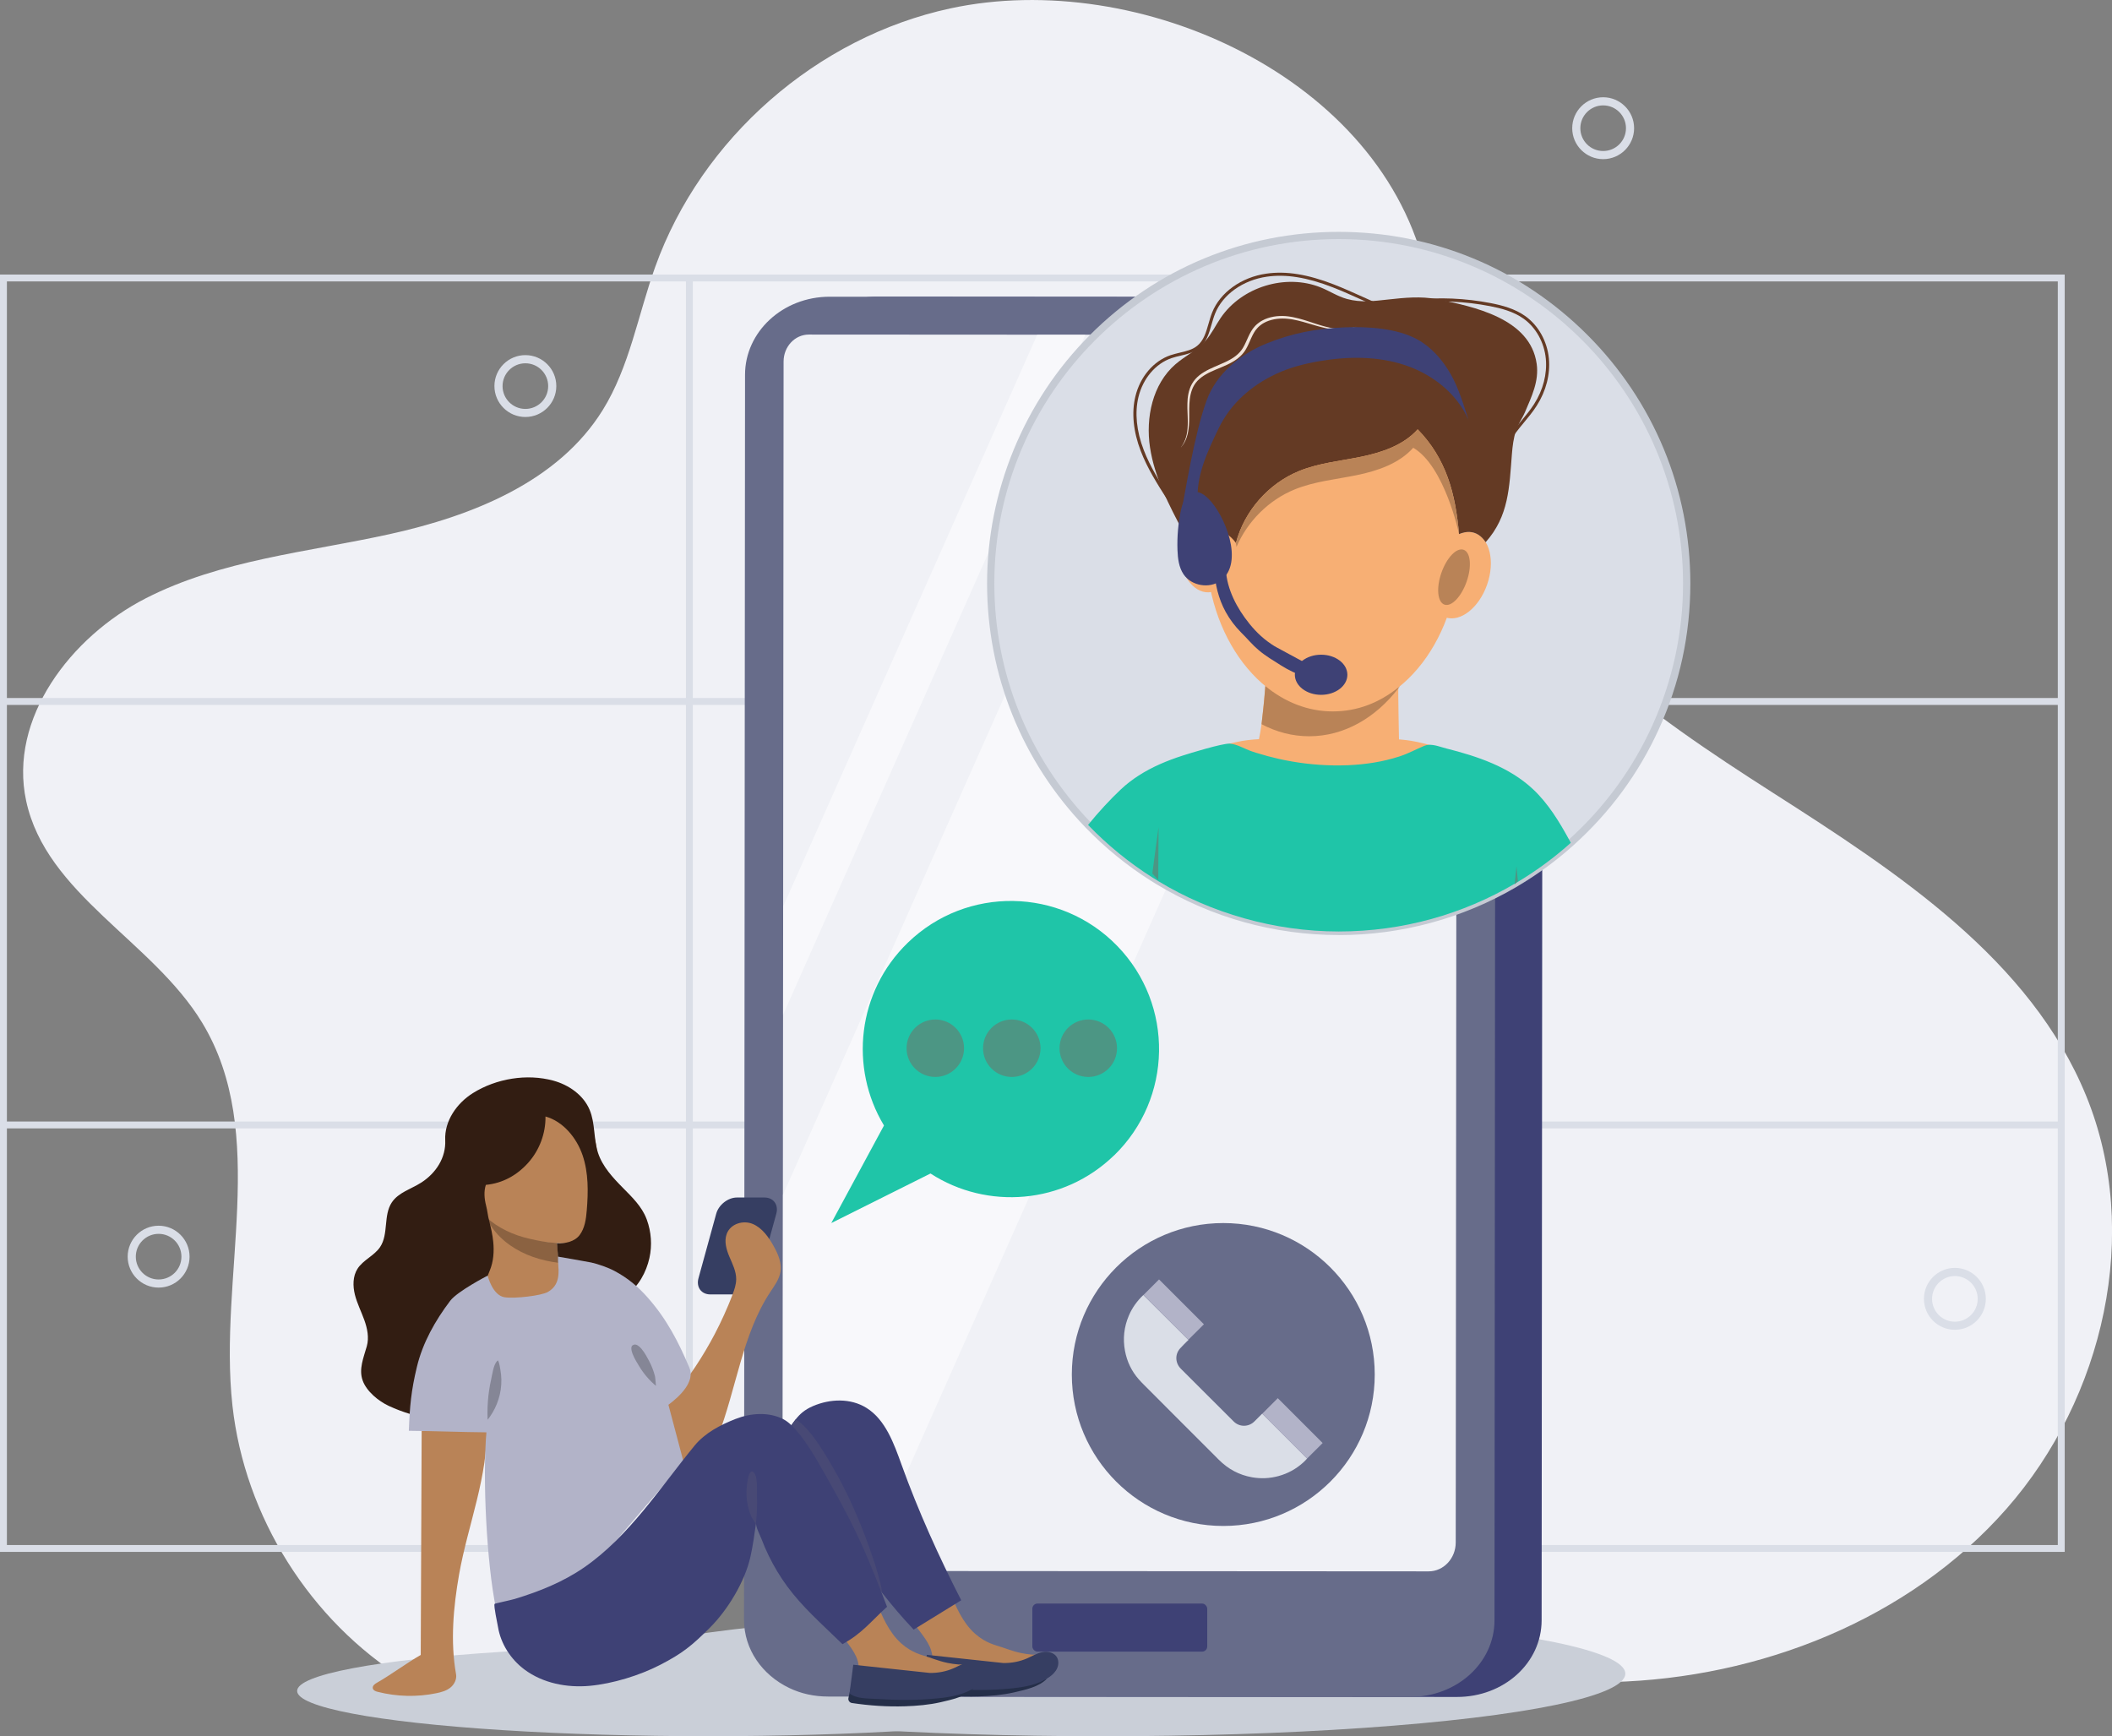
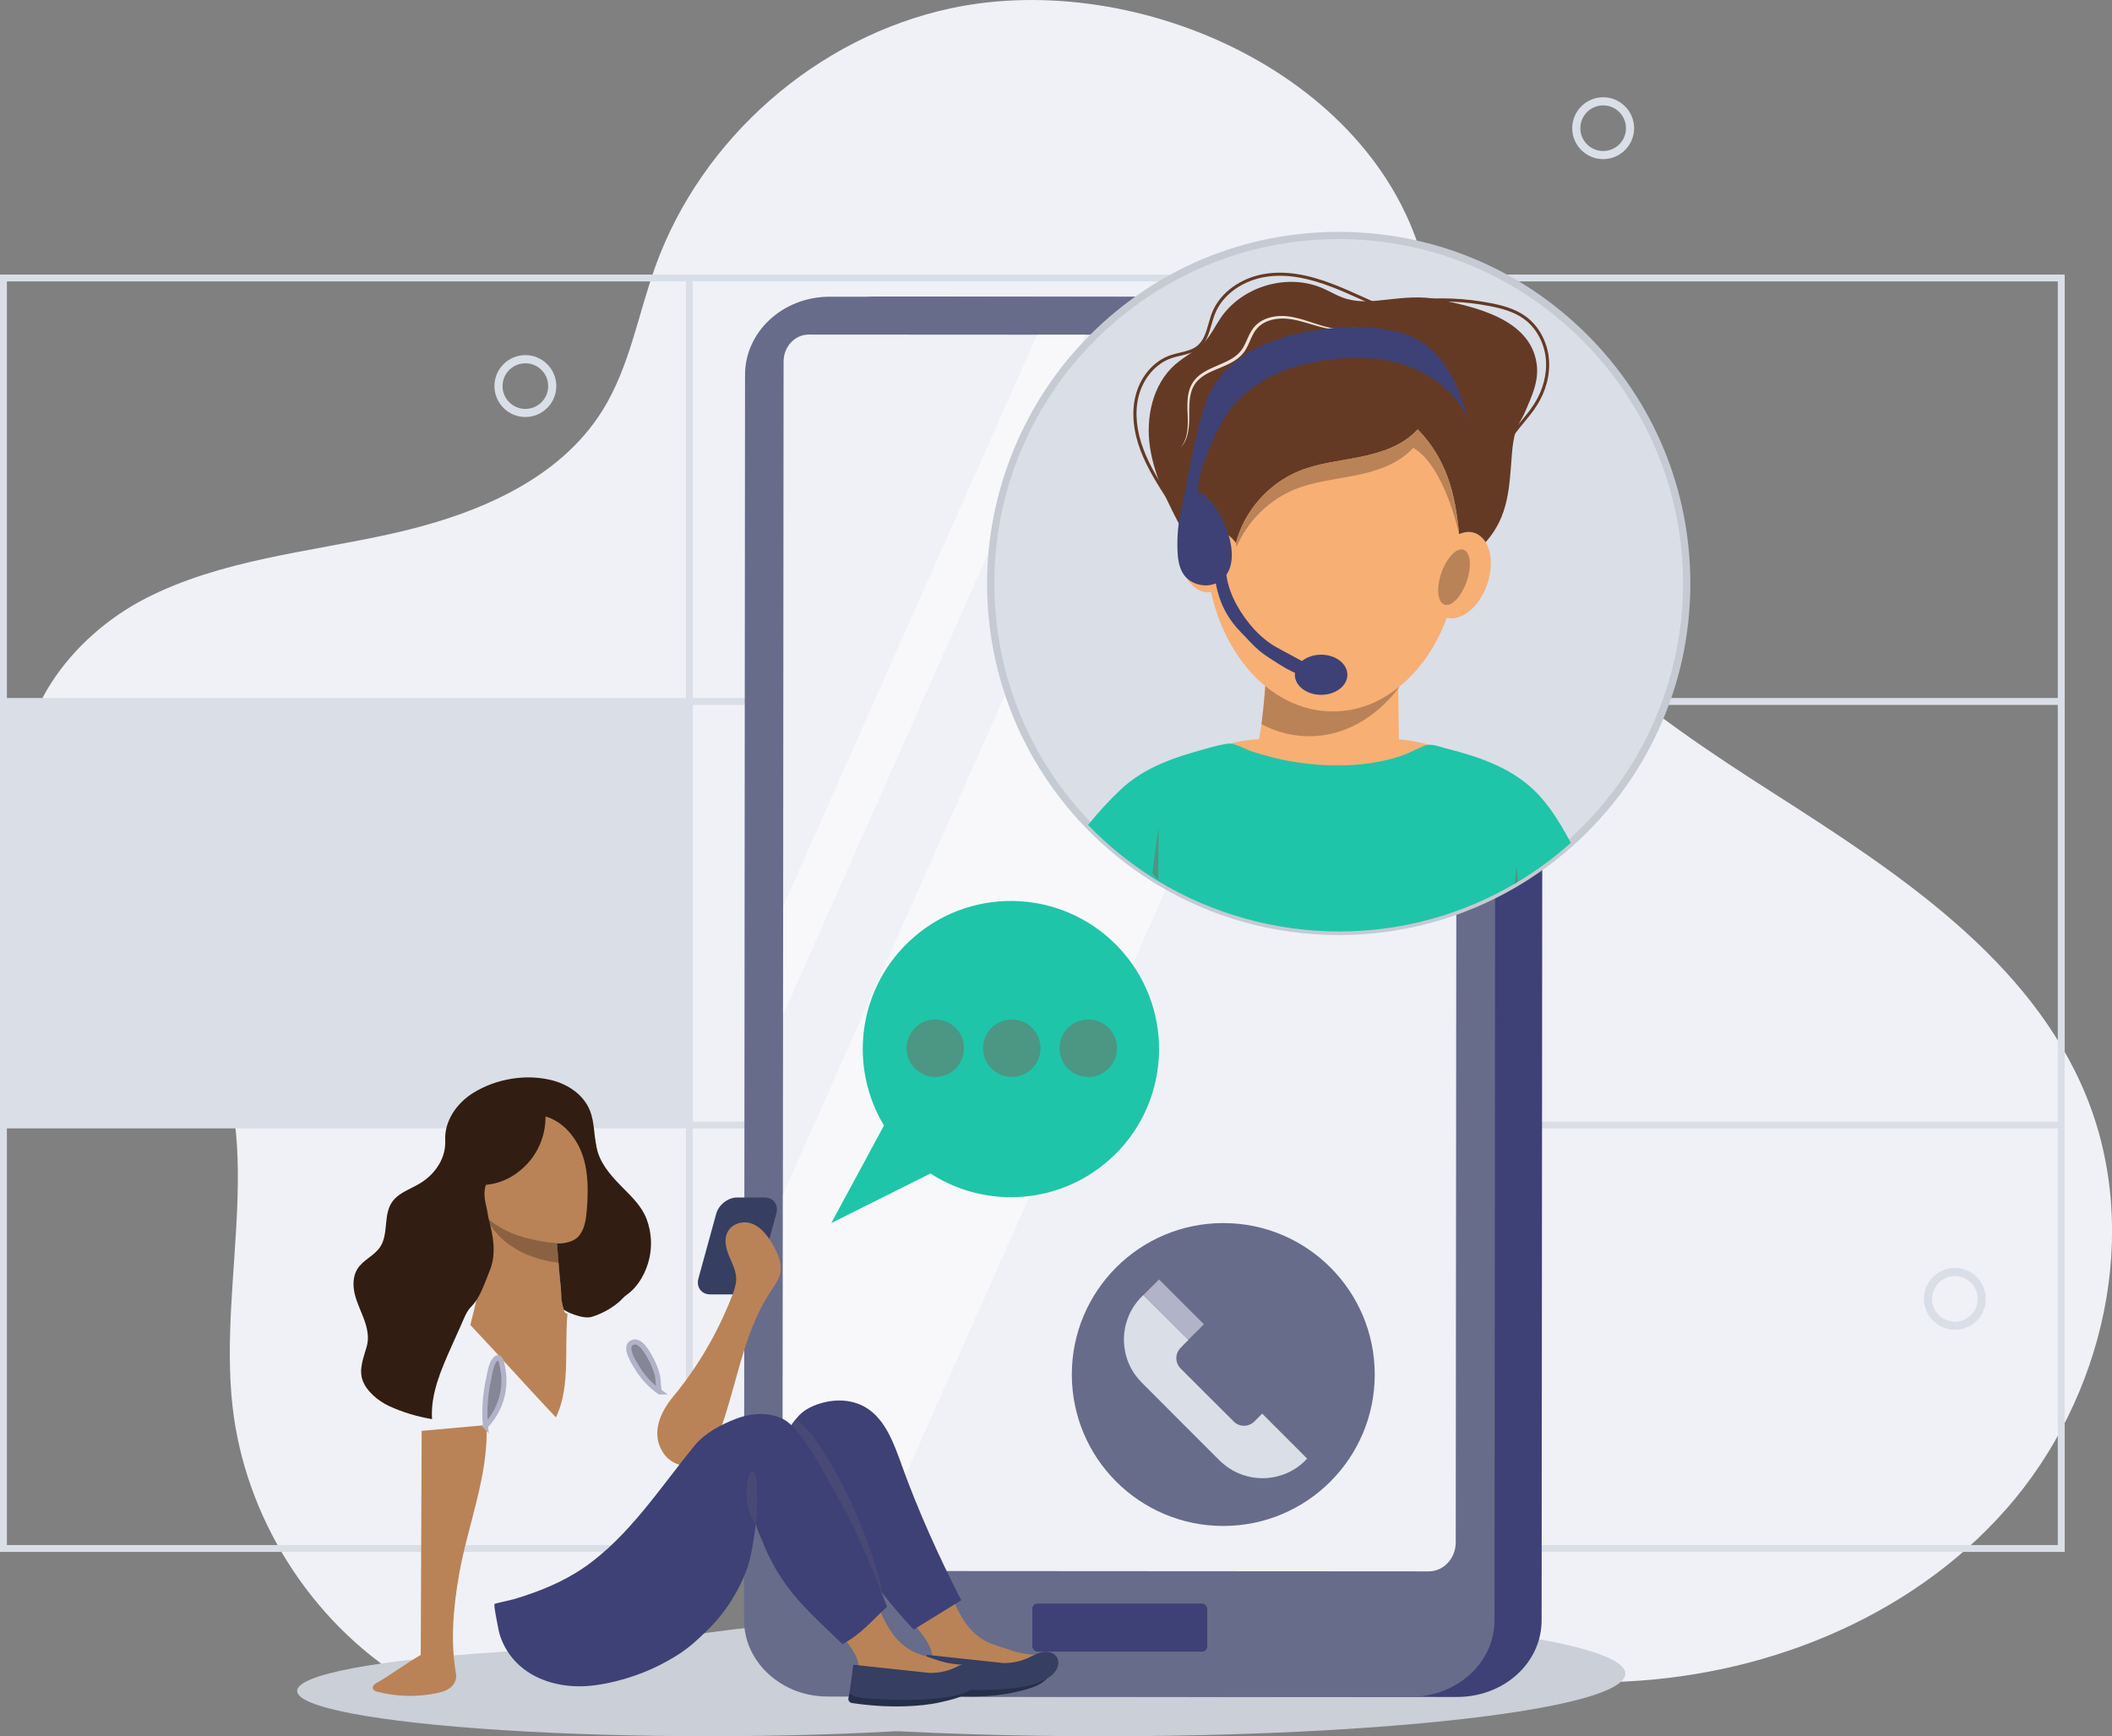
<svg xmlns="http://www.w3.org/2000/svg" id="Layer_1" viewBox="0 0 477.74 392.76">
  <rect x="0" y="0" width="477.74" height="392.76" fill="#808080" stroke="none" />
  <defs>
    <style>.cls-1{fill:#dadee7;}.cls-1,.cls-2,.cls-3,.cls-4,.cls-5,.cls-6,.cls-7,.cls-8,.cls-9,.cls-10,.cls-11,.cls-12,.cls-13,.cls-14,.cls-15,.cls-16,.cls-17,.cls-18,.cls-19,.cls-20{stroke-width:0px;}.cls-2{fill:#321d12;}.cls-3{fill:#cacfd8;}.cls-4{fill:#f7af74;}.cls-5{fill:#b2b3c8;}.cls-6{fill:#676c8a;}.cls-7{fill:#ed836e;}.cls-8{fill:#363e62;}.cls-9{fill:#b98357;}.cls-10{fill:#f0f1f6;}.cls-21{fill:#858696;stroke:#b2b3c8;stroke-miterlimit:10;stroke-width:1.16px;}.cls-11{fill:#4c9684;}.cls-12{fill:#8b6241;}.cls-13{fill:#3e4175;}.cls-14{fill:#f0e3da;}.cls-15{fill:#252f49;}.cls-22{opacity:.53;}.cls-16{fill:#c5cad3;}.cls-17{fill:#643a24;}.cls-18{fill:#fff;}.cls-19{fill:#484975;}.cls-20{fill:#1fc5a8;}</style>
  </defs>
  <path class="cls-10" d="M215.02,1.89c-30.22,6.49-56.38,29.39-66.81,58.48-3.89,10.86-5.8,22.6-11.88,32.4-10.07,16.22-29.51,23.94-48.15,28.05-18.64,4.11-38.21,5.82-55.2,14.52-17,8.7-31.08,27.18-27.06,45.84,4.55,21.14,28.58,31.66,39.8,50.15,15.24,25.12,3.64,57.44,6.86,86.64,2.77,25.1,17.54,48.61,38.97,61.98,18.32,11.44,45.58,13.86,59.12-2.98,7.92-9.86,9.09-23.73,16.41-34.04,10.97-15.45,33.21-18.86,51.53-14.01,18.32,4.85,34.12,16.15,50.63,25.44,29.1,16.38,62.08,27,95.46,26.13,33.38-.87,67.1-14.08,89.15-39.16,22.05-25.08,30.68-62.48,18.06-93.4-12.62-30.93-42.65-50.55-70.8-68.55-28.15-18-57.86-38.49-69.07-69.96-5.41-15.18-5.94-31.62-9.4-47.36C312.83,17.52,257.62-7.26,215.02,1.89Z" />
-   <path class="cls-1" d="M311.88,62.1H0v288.96h467.04V62.1h-155.16ZM156.72,63.66h153.6v94.24h-153.6V63.66ZM310.32,253.7h-153.6v-94.24h153.6v94.24ZM1.56,63.66h153.6v94.24H1.56V63.66ZM1.56,159.46h153.6v94.24H1.56v-94.24ZM155.16,349.5H1.56v-94.24h153.6v94.24ZM310.32,349.5h-153.6v-94.24h153.6v94.24ZM465.48,349.5h-153.6v-94.24h153.6v94.24ZM465.48,253.7h-153.6v-94.24h153.6v94.24ZM311.88,157.9V63.66h153.6v94.24h-153.6Z" />
+   <path class="cls-1" d="M311.88,62.1H0v288.96h467.04V62.1h-155.16ZM156.72,63.66h153.6v94.24h-153.6V63.66ZM310.32,253.7h-153.6v-94.24h153.6v94.24ZM1.56,63.66h153.6v94.24H1.56V63.66ZM1.56,159.46v94.24H1.56v-94.24ZM155.16,349.5H1.56v-94.24h153.6v94.24ZM310.32,349.5h-153.6v-94.24h153.6v94.24ZM465.48,349.5h-153.6v-94.24h153.6v94.24ZM465.48,253.7h-153.6v-94.24h153.6v94.24ZM311.88,157.9V63.66h153.6v94.24h-153.6Z" />
  <ellipse class="cls-3" cx="160.25" cy="382.51" rx="93.04" ry="10.24" />
  <ellipse class="cls-3" cx="249.47" cy="378.6" rx="118.18" ry="14.16" />
  <path class="cls-13" d="M348.95,84.88l-.23,281.62c0,9.66-8.51,17.38-19.17,17.37l-131.47-.09c-3.26,0-6.21-.65-8.91-1.95-6.14-2.96-10.21-8.74-10.21-15.44l.23-281.62c0-9.66,8.48-17.65,19.15-17.65l131.47.09c6.04,0,11.33,2.59,14.9,6.54,2.73,3.03,4.25,6.94,4.25,11.13Z" />
  <path class="cls-6" d="M338.29,84.88l-.23,281.62c0,9.66-8.51,17.38-19.17,17.37l-131.47-.09c-3.26,0-6.21-.65-8.91-1.95-6.14-2.96-10.21-8.74-10.21-15.44l.23-281.62c0-9.66,8.48-17.65,19.15-17.65l131.47.09c6.04,0,11.33,2.59,14.9,6.54,2.73,3.03,4.25,6.94,4.25,11.13Z" />
  <path class="cls-10" d="M329.52,81.86l-.03,48.85-.2,218.21c0,3.61-2.74,6.54-6.12,6.54l-126.99-.08h-13.47c-3.15,0-5.7-2.74-5.69-6.11l.07-78.99.02-22.54.02-18.19.02-22.23v-2.28s.1-123.26.1-123.26c0-3.37,2.56-6.1,5.71-6.1l51.67.03h10.87s1.6,0,1.6,0h16.46s7.47.01,7.47.01l48.44.03h4.36c3.15,0,5.7,2.74,5.69,6.11Z" />
  <rect class="cls-13" x="233.52" y="362.74" width="39.56" height="10.88" rx="1.17" ry="1.17" />
  <g class="cls-22">
    <path class="cls-18" d="M319.47,75.76l-124.27,279.63h-12.48c-3.15,0-5.7-2.74-5.69-6.11l.07-78.99,86.47-194.56h7.47s48.44.04,48.44.04Z" />
  </g>
  <g class="cls-22">
    <polygon class="cls-18" points="245.5 75.71 177.13 229.55 177.15 207.32 177.16 205.03 234.63 75.7 245.5 75.71" />
  </g>
  <path class="cls-8" d="M166.91,292.81h-6.25c-2.02,0-3.22-1.65-2.66-3.67l4.01-14.58c.55-2.02,2.66-3.67,4.68-3.67h6.25c2.02,0,3.22,1.65,2.66,3.67l-4.01,14.58c-.55,2.02-2.66,3.67-4.68,3.67Z" />
  <path class="cls-9" d="M104.86,264.57c-.11,3.92,1.7,7.76,4.49,10.51,2.79,2.75,6.48,4.48,10.3,5.34,2.48.56,5.12.8,7.74.82,2.49.02,4.67-1.65,5.29-4.06,1.2-4.67,2.56-9.48,2.53-14.33-.02-3.58-.86-7.2-2.73-10.26-1.5-2.45-3.69-4.52-6.31-5.74-.43-.2-1.45-.81-1.91-.6-.46.2-.97,1.37-1.27,1.78-.93,1.29-1.91,2.53-2.94,3.74-4.31,5.04-9.47,9.41-15.18,12.79Z" />
  <path class="cls-9" d="M109.07,274.64c1.17,4.82.99,5.62.37,10.54-.62,4.92-1.84,9.74-3.05,14.55,6.55,6.9,12.82,14.01,19.37,20.91.08-.18.16-.37.24-.55,3.05-6.91,1.62-15.37,2.37-22.88-.74-.29-.59-.3-.87-1.05-.28-.75-.36-1.55-.43-2.35-.57-6.57-.53-6.03-1.1-12.61-11.55-.48-16.91-6.57-16.91-6.57Z" />
  <path class="cls-12" d="M109.92,275.29c.78,1.68,1.88,3.22,3.2,4.52,2.79,2.75,6.48,4.48,10.3,5.34,1.02.23,1.89.38,2.95.51-.13-1.55-.26-2.92-.39-4.48-2.15-.09-4.14-.49-6.17-.95-3.64-.82-7.16-2.42-9.89-4.95Z" />
  <path class="cls-2" d="M146.31,275.89c-.02-.07-.05-.13-.08-.2-1.06-2.78-3.25-4.88-5.3-6.96-2.31-2.34-4.64-4.83-5.66-7.95-1.02-3.14-.61-6.66-1.89-9.71-1.4-3.36-4.71-5.66-8.22-6.62-5.99-1.63-12.9-.47-18.14,2.79-3.69,2.29-6.52,6.35-6.31,10.68.18,3.94-2.06,7.41-5.37,9.56-2.29,1.48-5.21,2.25-6.72,4.53-1.94,2.93-.69,7.16-2.64,10.08-1.32,1.97-3.82,2.91-5.1,4.9-1.1,1.71-1.09,3.92-.6,5.89.5,1.97,1.43,3.79,2.12,5.7.69,1.91,1.12,4.01.57,5.96-.74,2.61-1.85,5.18-.94,7.73.88,2.48,3.6,4.69,5.93,5.77,3.09,1.43,6.41,2.42,9.77,2.98-.36-5.63,1.99-11.05,4.29-16.2.78-1.75,1.57-3.51,2.35-5.26.65-1.46,1.13-2.87,2.24-4,2.1-2.14,3.05-5.45,4.18-8.16.85-2.04,1-4.31.78-6.51-.16-1.61-.52-3.19-.93-4.75-.3-1.15-.39-2.29-.69-3.44-.39-1.53-.54-3.17-.05-4.67,3.8-.37,7.02-2.15,9.57-4.99,2.55-2.84,3.98-6.66,3.92-10.48,4.02,1.13,7.05,4.83,8.4,8.79,1.34,3.96,1.28,8.25.94,12.41-.16,1.98-.43,4.06-1.63,5.64-1.12,1.47-3.28,1.96-5.12,1.82.18,2.28.38,4.55.56,6.83.1,1.17.2,2.18.32,3.34.17,1.63-.03,2.57.64,4.79.11.36,4.28,2.36,6.39,1.7,1.49-.46,2.91-1.12,4.23-1.96.66-.42,1.28-.88,1.88-1.38.58-.49,1.07-1.15,1.69-1.58,2.72-1.9,4.5-5.17,5.21-8.38.64-2.87.42-5.92-.59-8.68Z" />
  <path class="cls-9" d="M222.49,370.97c.91.54,1.89.96,2.9,1.26,1.86.54,3.63,1.31,5.56,1.7.82.17,1.66.29,2.49.36.24.02,2.37-.01,2.42.09.2.45.04,1.01-.29,1.39-.32.38-.78.62-1.22.84-6.39,3.16-13.75,4.34-20.8,3.32-.76-.11-1.57-.27-2.11-.82-.78-.79-.67-1.96-.56-2.96.14-1.27-.04-2.45-.56-3.62-.56-1.26-1.4-2.37-2.23-3.47-1.54-2.05-3.09-4.1-4.63-6.15,3.78-.95,7.57-1.91,11.27-3.14,1.43,3.54,2.95,7.22,5.8,9.77.61.54,1.26,1.02,1.96,1.44Z" />
  <path class="cls-15" d="M209.15,379.32l-.59,2.54c-.13.54.24,1.07.79,1.15,4.01.6,7.96.87,12.03.74,2.61-.08,5.45-.33,7.99-.91,2.54-.59,5.7-1.24,7.48-3.14-2.18.94-5.35.23-7.72.33-5.2.23-10.4.46-15.61.7-.8.04-1.62.07-2.4-.1-.78-.17-1.54-.63-1.97-1.31Z" />
  <path class="cls-8" d="M209.65,374.34c-.25,2.11-.42,3.2-.85,6.5,1.62,1.24,4.14,1.12,6.17,1.24,4.63.27,8.76.36,13.82-.14,2.98-.29,6.12-.87,8.57-2.58.75-.52,1.42-1.18,1.78-2.01s.37-1.85-.15-2.6c-.69-1-2.1-1.26-3.29-1-1.19.25-2.25.9-3.36,1.39-1.71.74-3.58,1.1-5.44,1.05l-17.26-1.85Z" />
  <path class="cls-9" d="M95.38,323.68c-.07,16.9-.14,33.79-.21,50.69-3.32,1.9-6.65,4.43-9.97,6.32-.44.25-.96.65-.88,1.18.07.49.61.72,1.07.83,4.37,1.12,8.97,1.23,13.38.31,1.08-.23,2.19-.53,3.08-1.23s1.52-1.89,1.31-3.06c-1.31-7.36-.61-15.16.68-22.52,2-11.34,6.67-22.32,6.22-33.85l-14.68,1.33Z" />
  <path class="cls-9" d="M165.66,292.95c.44-1.15.86-2.34.87-3.57.01-1.79-.83-3.43-1.52-5.05-.69-1.62-1.24-3.5-.64-5.17.85-2.36,3.75-3.19,5.9-2.29,2.15.9,3.65,3.03,4.83,5.19.92,1.67,1.73,3.58,1.46,5.52-.25,1.77-1.36,3.23-2.32,4.69-6.35,9.59-7.67,21.96-11.91,32.84-.79,2.02-1.74,4.08-3.38,5.35-2.74,2.12-6.91,1.18-8.88-1.73-2.96-4.37-.72-9.29,2.19-12.79,3.6-4.34,6.76-9.1,9.42-14.17,1.49-2.85,2.82-5.79,3.99-8.81Z" />
-   <path class="cls-5" d="M112.19,363.86c-2.11-10.26-3.06-29.41-2.16-39.85-6.2-.06-11.35-.29-17.55-.35.21-5.56.52-9.03,1.82-14.44,1.31-5.47,4.14-10.48,7.54-14.97,1.65-2.17,8.47-5.69,8.47-5.69,0,0,1.07,4.49,3.86,4.9,2.29.34,8.31-.36,9.79-1.22,3.38-1.96,2.15-5.69,2.25-7.98,0-.03,7.17,1.26,7.52,1.33,1.6.36,3.81,1.13,5.25,1.9,2.97,1.57,5.35,3.55,7.56,6.06,4.27,4.85,6.89,9.9,9.41,15.85,1.3,3.08-2.07,6.39-4.75,8.38,1.16,4.32,2.26,8.59,3.42,12.91l-23.88,27.89-18.55,5.26Z" />
  <path class="cls-21" d="M109.81,322.61c2.15-2.22,3.58-5.12,4.03-8.18.23-1.57.2-3.18-.09-4.74-.17-.92-.48-3.59-1.79-2.13-.91,1.01-1.15,3.13-1.44,4.42-.36,1.62-.61,3.26-.73,4.92-.15,1.9-.14,3.82.03,5.72Z" />
  <path class="cls-21" d="M149.22,314.87c-.25-.17-.36-3.18-.49-3.67-.33-1.28-.81-2.52-1.43-3.68-.68-1.28-2.52-4.9-4.46-3.72-1.68,1.02.57,4.44,1.28,5.61,1.3,2.15,3.04,4.03,5.11,5.46Z" />
  <path class="cls-9" d="M205.84,373.2c.91.54,1.89.96,2.9,1.26,1.86.54,3.63,1.31,5.56,1.7.82.17,1.66.29,2.49.36.24.02,2.37-.01,2.42.09.2.45.04,1.01-.29,1.39-.32.38-.78.62-1.22.84-6.39,3.16-13.75,4.34-20.8,3.32-.76-.11-1.57-.27-2.11-.82-.78-.79-.67-1.96-.56-2.96.14-1.27-.04-2.45-.56-3.62-.56-1.26-1.4-2.37-2.23-3.47-1.54-2.05-3.09-4.1-4.63-6.15,3.78-.95,7.57-1.91,11.27-3.14,1.43,3.54,2.95,7.22,5.8,9.77.61.54,1.26,1.02,1.96,1.44Z" />
  <path class="cls-15" d="M192.51,381.55l-.59,2.54c-.13.54.24,1.07.79,1.15,4.01.6,7.96.87,12.03.74,2.61-.08,5.45-.33,7.99-.91,2.54-.59,5.7-1.24,7.48-3.14-2.18.94-5.35.23-7.72.33-5.2.23-10.4.46-15.61.7-.8.04-1.62.07-2.4-.1-.78-.17-1.54-.63-1.97-1.31Z" />
  <path class="cls-8" d="M193.01,376.58c-.25,2.11-.42,3.2-.85,6.5,1.62,1.24,4.14,1.12,6.17,1.24,4.63.27,8.76.36,13.82-.14,2.98-.29,6.12-.87,8.57-2.58.75-.52,1.42-1.18,1.78-2.01s.37-1.85-.15-2.6c-.69-1-2.1-1.26-3.29-1-1.19.25-2.25.9-3.36,1.39-1.71.74-3.58,1.1-5.44,1.05l-17.26-1.85Z" />
  <path class="cls-13" d="M111.87,362.81c-.22.54.63,4.3.77,5.19.62,3.84,2.9,7.36,6,9.67,4.17,3.1,9.61,4.16,14.79,3.68,5.17-.48,11.24-2.34,15.86-4.72,5.09-2.62,7.19-4.35,11.26-8.4,4.08-4.05,7.98-10.52,9.21-16.12.56-2.54.92-5.12,1.27-7.69-.13.98.88,2.82,1.23,3.73.48,1.28,1.02,2.53,1.62,3.76,1.19,2.45,2.61,4.8,4.23,7,3.33,4.53,7.63,8.33,11.64,12.23.27.27.55.53.82.79,4.45-2.44,6.32-5.04,10.08-8.46-5.06-13.26-7.29-18.11-14.29-30.45-1.86-3.28-5.81-10.28-9.18-11.99-3.3-1.68-7.34-1.4-10.79-.05-3.45,1.35-6.93,3.17-9.28,6.04-7.72,9.41-14.82,20.54-24.98,27.55-4.78,3.3-10.19,5.47-15.73,7.14-.94.28-4.5,1.02-4.53,1.11Z" />
  <path class="cls-13" d="M185.24,340.37c2.28,3.45,5.38,8.53,7.94,11.76,5.08,6.41,7.9,10.58,13.49,16.5l10.76-6.63c-5.03-9.82-9.74-20.22-13.49-30.65-1.75-4.87-3.66-10.19-7.93-12.86-3.59-2.25-8.24-2.08-12.11-.42-3.88,1.66-4.34,4.13-7.21,7.33,3.71,4.58,5.29,10.04,8.55,14.98Z" />
  <path class="cls-19" d="M199.32,360.03c-4.18-10.77-6.61-15.8-12.97-27.01-1.53-2.7-4.47-7.91-7.34-10.63.32-.46.63-.89.96-1.3,3.33,1.82,7.21,8.69,9.05,11.93,7,12.34,11.37,28.37,10.3,27.01Z" />
  <path class="cls-19" d="M170.95,344.96c.05-.36-.88-1.57-1.05-1.97-.31-.74-.55-1.5-.72-2.28-.34-1.53-.41-3.13-.22-4.69.09-.74.41-3.99,1.53-2.95.97.9.7,4.01.75,5.24.08,2.22-.02,4.45-.29,6.65Z" />
  <path class="cls-20" d="M251.99,261.39c13.29-12.88,13.63-34.1.75-47.39-12.88-13.29-34.1-13.63-47.39-.75-11.43,11.07-13.27,28.29-5.39,41.35l-11.92,22.07,22.44-11.21c12.81,8.29,30.08,6.99,41.5-4.08Z" />
  <circle class="cls-11" cx="211.57" cy="237.12" r="6.5" />
  <circle class="cls-11" cx="228.87" cy="237.12" r="6.5" />
  <circle class="cls-11" cx="246.17" cy="237.12" r="6.5" />
  <circle class="cls-6" cx="276.71" cy="310.93" r="34.26" />
  <path class="cls-1" d="M381.54,131.99c0,23.3-10.12,44.24-26.22,58.65-3.68,3.3-7.66,6.25-11.92,8.81-.25.15-.5.3-.76.45-11.68,6.87-25.3,10.81-39.83,10.81s-28.88-4.15-40.77-11.36c-.45-.27-.9-.55-1.34-.83-5.33-3.38-10.23-7.39-14.59-11.91-13.63-14.15-22.02-33.4-22.02-54.61,0-43.48,35.24-78.72,78.72-78.72s78.72,35.24,78.72,78.72Z" />
  <path class="cls-16" d="M302.82,211.52c-14.56,0-28.81-3.97-41.19-11.48-.44-.27-.89-.54-1.36-.84-5.36-3.4-10.32-7.44-14.74-12.03-14.35-14.9-22.25-34.49-22.25-55.18s8.27-41.22,23.3-56.24c15.02-15.02,35-23.3,56.24-23.3s41.22,8.27,56.24,23.3c15.02,15.02,23.3,35,23.3,56.24,0,11.51-2.4,22.61-7.15,33-4.58,10.04-11.09,18.87-19.34,26.26-3.72,3.34-7.77,6.33-12.04,8.9-.25.15-.51.3-.76.46-12.15,7.14-26.07,10.92-40.25,10.92ZM302.82,54.08c-42.96,0-77.9,34.95-77.9,77.9,0,20.26,7.74,39.45,21.79,54.04,4.33,4.49,9.19,8.46,14.44,11.79.46.29.89.56,1.32.82,12.13,7.36,26.08,11.25,40.34,11.25s27.52-3.7,39.42-10.7c.25-.15.5-.29.74-.44,4.19-2.52,8.15-5.45,11.8-8.72,16.49-14.77,25.94-35.92,25.94-58.04,0-42.96-34.95-77.9-77.9-77.9Z" />
  <path class="cls-1" d="M258.64,292.95c3.39,3.39,10.2,10.16,10.2,10.16l-.41.39s-1.02,1-1.5,1.54c-1.2,1.35-1.09,3.32.18,4.58,2.43,2.41,4.84,4.83,7.26,7.25,1.57,1.57,3.14,3.14,4.71,4.7,1.29,1.28,3.37,1.27,4.66-.02.52-.52,1.55-1.55,1.55-1.55l.23-.22s6.77,6.78,10.15,10.16c-.29.31-.56.62-.87.89-1.63,1.48-3.51,2.51-5.63,3.08-1.96.53-3.95.62-5.95.27-2.94-.52-5.43-1.87-7.54-3.99-3.2-3.22-6.42-6.41-9.62-9.62-2.04-2.04-4.08-4.08-6.11-6.13-.79-.8-1.61-1.57-2.35-2.41-1.63-1.85-2.66-4-3.12-6.42-.52-2.76-.23-5.45.88-8.04.75-1.75,1.85-3.27,3.22-4.58.02-.02.04-.03.06-.05Z" />
-   <path class="cls-5" d="M285.52,319.8c.76-.76,2.76-2.76,3.52-3.52,3.38,3.38,6.77,6.77,10.15,10.15-.76.76-2.76,2.75-3.53,3.51-3.37-3.37-6.77-6.76-10.14-10.14Z" />
  <path class="cls-5" d="M258.66,292.94c.76-.76,2.76-2.76,3.52-3.52,3.38,3.38,6.77,6.77,10.15,10.15-.76.76-2.76,2.75-3.53,3.51-3.37-3.37-6.77-6.76-10.14-10.14Z" />
  <path class="cls-4" d="M286.24,141.27c.64,7.7,0,15.18-.92,22.85-.38,3.16-2.42,10.8-1.91,12.35.57,1.71,1.94-2.86,3.54-2.03,7.23,3.74,15.28,5.9,23.41,6.29,2.24-4.15,5.5-2.26,6.12-6.94.24-1.79-.64-22.77.14-24.53-3.86-4.14-6.82.08-11.19-3.54-1.85-1.53-3.75-3.02-5.88-4.13-2.13-1.11-4.52-1.81-6.91-1.68-2.4.13-4.93-.53-6.41,1.36Z" />
  <path class="cls-4" d="M270.77,173.57c.58-2.23,2.76-3.91,4.95-4.65.8-.27,1.62-.5,2.45-.71.54-.13,1.07-.26,1.61-.37,6.71-1.45,13.57-.19,20.41.29,6.83-.48,13.69-1.74,20.4-.29.54.12,1.08.24,1.62.37.83.21,1.65.44,2.45.71,2.19.74,4.37,2.42,4.95,4.65.36,1.4-.17,2.85-.68,4.19-1.92,4.98-4.03,10.22-8.28,13.43-2.41,1.82-5.33,2.83-8.24,3.61-3.99,1.07-8.09,1.75-12.21,2.04-4.13-.29-8.21-.97-12.2-2.04-2.92-.78-5.83-1.8-8.24-3.61-4.26-3.21-6.37-8.45-8.28-13.43-.52-1.34-1.04-2.8-.68-4.19Z" />
  <path class="cls-20" d="M355.33,190.64c-3.68,3.3-7.66,6.25-11.92,8.81-.25.15-.5.3-.76.45-11.68,6.87-25.3,10.81-39.83,10.81s-28.88-4.15-40.77-11.36c-.45-.27-.9-.55-1.34-.83-5.33-3.38-10.23-7.39-14.59-11.91,2.34-2.9,5.09-5.86,7.44-8.06,1.22-1.15,2.55-2.17,3.96-3.08,3.07-1.99,6.48-3.41,9.95-4.53,1.77-.58,8.99-2.78,10.64-2.72.02,0,.05,0,.07,0,1.63.1,3.45,1.24,4.99,1.75.32.11.65.21.98.32,1.69.53,3.4.99,5.12,1.38,4.04.9,8.17,1.4,12.31,1.47,1.12.02,2.24,0,3.36-.04,3.92-.17,7.84-.76,11.57-1.97l.21-.07c1.91-.63,3.63-1.59,5.47-2.35.32-.13.65-.2,1-.22,1.29-.08,2.7.5,3.96.82,7.03,1.77,14.24,4.17,19.64,9.24,3.43,3.22,5.91,7.31,8.17,11.44.12.22.24.44.36.66Z" />
  <path class="cls-11" d="M343.36,199.26c-.25.28-.5.54-.76.81.15-1.42.29-2.81.43-4.14.11,1.11.22,2.22.32,3.33Z" />
  <path class="cls-11" d="M262.07,187.1c-.02,3.99-.04,7.99-.07,11.98-.45-.49-.9-.98-1.34-1.49.46-3.5.92-7,1.41-10.49Z" />
  <ellipse class="cls-4" cx="301.46" cy="123.52" rx="28.65" ry="37.41" />
  <path class="cls-4" d="M279.48,123.64c.22,5.58-2.5,10.21-6.08,10.35-3.57.14-6.64-4.27-6.85-9.85-.22-5.58,2.5-10.21,6.08-10.35,3.57-.14,6.64,4.27,6.85,9.85Z" />
  <path class="cls-7" d="M274.92,124.71c.14,3.63-1.1,6.62-2.77,6.68-1.67.06-3.14-2.82-3.28-6.45s1.1-6.62,2.77-6.68c1.67-.06,3.14,2.82,3.28,6.45Z" />
  <path class="cls-4" d="M336.39,132.24c-1.84,5.27-6.06,8.58-9.44,7.41-3.37-1.18-4.62-6.4-2.78-11.67,1.84-5.27,6.06-8.58,9.44-7.41,3.37,1.18,4.62,6.4,2.78,11.67Z" />
  <path class="cls-9" d="M331.76,131.56c-1.2,3.43-3.44,5.76-5.02,5.21-1.58-.55-1.89-3.77-.69-7.2,1.2-3.43,3.44-5.76,5.02-5.21s1.89,3.77.69,7.2Z" />
  <path class="cls-17" d="M267.62,120.27c-3.2-6.06-6.45-12.26-7.48-19.03-1.03-6.77.57-14.34,5.74-18.83,2.17-1.88,4.85-3.15,6.77-5.28,1.4-1.56,2.3-3.5,3.48-5.23,4.8-7.03,14.7-10.05,22.6-6.89,2.02.81,3.81,2.02,5.93,2.61,3.2.89,6.2.47,9.43.12,3.53-.39,7.35-.77,10.87-.07,8.38,1.67,21.18,4.33,22.64,14.62.56,3.95-1.14,7.38-2.63,10.91-.61,1.44-1.56,2.67-2.05,4.2-.55,1.7-.78,3.49-.92,5.27-.6,7.58-.68,14.07-5.94,19.98-1.97-2.97-4.54-2.46-6.03-1.83-.77-9.1-2.89-17.09-9.35-23.69-3.22,3.58-8.06,5.22-12.77,6.19-4.71.97-9.59,1.42-14.04,3.23-6.93,2.82-12.39,9.03-14.3,16.26-2.71-3.71-7.91-4.72-11.96-2.53Z" />
  <path class="cls-9" d="M329.89,119.25c-.93-7.9-2.75-15.54-9.2-22.13-3.22,3.58-8.06,5.22-12.77,6.19-4.71.97-9.59,1.42-14.04,3.23-6.93,2.82-12.39,9.03-14.3,16.26-.02-.03-.04-.05-.06-.08.08.28.13.57.16.87,0,.06,0,.11,0,.17,2.5-5.83,7.31-10.66,13.19-13.05,4.46-1.82,9.33-2.26,14.04-3.23,4.72-.97,9.55-2.61,12.77-6.19,7.12,4.15,10.36,19.51,10.36,19.51,0,0-.16-1.08-.15-1.56Z" />
  <path class="cls-17" d="M264.01,112.97c-2.2-3.45-4.47-7.03-5.97-10.94-1.69-4.4-2.11-8.68-1.21-12.37,1.07-4.44,4.11-8,7.94-9.31.69-.23,1.41-.4,2.1-.57,1.46-.34,2.85-.67,3.94-1.55,1.48-1.2,2.01-3.07,2.58-5.06.24-.83.48-1.68.8-2.48,1.81-4.54,6.62-7.99,12.27-8.79,4.47-.64,9.31.14,15.25,2.44,2.16.84,4.31,1.81,6.38,2.74,2.54,1.15,5.16,2.33,7.82,3.28l-.23.66c-2.69-.96-5.32-2.15-7.87-3.3-2.07-.93-4.2-1.9-6.35-2.73-5.82-2.26-10.56-3.02-14.9-2.4-5.4.77-10,4.05-11.71,8.36-.31.77-.54,1.6-.78,2.41-.57,2-1.17,4.07-2.81,5.41-1.21.99-2.74,1.34-4.22,1.69-.68.16-1.38.32-2.04.55-3.6,1.23-6.47,4.61-7.48,8.81-.86,3.56-.45,7.69,1.19,11.96,1.47,3.85,3.73,7.39,5.91,10.81l-.59.38Z" />
  <path class="cls-17" d="M339.89,105.02l-.7-.02c.06-2.32,1.05-4.73,3.02-7.39.63-.85,1.31-1.68,1.97-2.47.99-1.19,2.01-2.43,2.85-3.75,2.03-3.18,2.96-6.81,2.64-10.23-.35-3.68-2.23-7.07-5.03-9.07-2.3-1.64-5.11-2.35-7.57-2.83-5.69-1.11-11.5-1.35-17.26-.73l-.08-.7c5.83-.63,11.71-.38,17.47.74,2.53.49,5.43,1.23,7.84,2.95,2.96,2.12,4.94,5.69,5.32,9.57.34,3.57-.63,7.36-2.74,10.67-.86,1.36-1.9,2.61-2.9,3.82-.65.79-1.33,1.61-1.95,2.44-1.88,2.54-2.82,4.83-2.88,7Z" />
  <path class="cls-14" d="M267.14,101.14s.03-.05.1-.13c.06-.09.17-.22.28-.4.23-.36.52-.92.75-1.68.23-.76.37-1.72.4-2.82.02-.55.01-1.14-.01-1.76-.02-.62-.06-1.28-.07-1.97-.01-.69,0-1.41.06-2.16.07-.75.21-1.52.48-2.29.26-.77.69-1.51,1.26-2.17.29-.32.6-.62.94-.89.34-.27.71-.51,1.08-.74.75-.45,1.56-.82,2.37-1.18.81-.36,1.63-.69,2.44-1.07.8-.38,1.58-.8,2.27-1.34.34-.27.67-.56.95-.88.07-.08.14-.17.21-.25l.05-.06v-.02s.03-.02.02,0l.02-.03.1-.14.1-.14.09-.13c.06-.09.11-.18.17-.27.45-.76.78-1.6,1.17-2.43.19-.42.4-.84.64-1.24.24-.4.51-.8.84-1.14.14-.17.33-.33.51-.5.09-.08.18-.15.28-.22.09-.07.18-.15.28-.21l.29-.19c.1-.06.2-.12.3-.17.2-.12.41-.21.62-.31.85-.36,1.73-.57,2.61-.67.88-.09,1.74-.09,2.59.02.21.03.4.05.61.09.1.02.21.03.31.05.1.02.2.04.3.06.4.08.79.17,1.18.27,1.54.4,2.93.91,4.24,1.32,1.3.42,2.51.74,3.6.91,1.09.17,2.06.2,2.85.14.79-.06,1.41-.2,1.81-.33.05-.01.1-.03.15-.04.04-.02.09-.03.12-.04.08-.03.14-.05.19-.07.1-.04.16-.06.16-.06,0,0-.05.02-.15.06-.05.02-.11.05-.19.08-.04.02-.08.03-.12.05-.04.02-.09.03-.14.05-.4.15-1.01.33-1.81.43-.8.1-1.79.12-2.9-.02-.56-.07-1.15-.16-1.76-.3-.62-.13-1.25-.3-1.92-.49-.66-.19-1.35-.4-2.05-.6-.71-.21-1.44-.42-2.19-.6-.38-.09-.76-.17-1.15-.24-.1-.02-.2-.03-.29-.05-.1-.01-.2-.03-.29-.04-.19-.03-.4-.05-.61-.07-.79-.08-1.62-.08-2.45.02-.82.1-1.65.31-2.42.65-.19.1-.38.18-.56.29-.09.05-.18.1-.27.16l-.26.18c-.09.06-.17.12-.25.19-.08.07-.17.13-.24.2-.15.14-.3.27-.45.45-.58.62-.98,1.41-1.35,2.22-.37.82-.71,1.68-1.19,2.5-.06.1-.12.21-.19.31l-.1.15-.1.14-.1.14-.03.03-.03.04-.06.07c-.08.09-.15.19-.23.28-.32.36-.68.68-1.05.97-.75.58-1.58,1.02-2.4,1.41-.83.39-1.66.72-2.47,1.06-.81.34-1.59.69-2.31,1.11-.36.21-.71.43-1.03.68-.32.25-.62.52-.89.8-.53.58-.94,1.25-1.2,1.96-.27.71-.42,1.44-.51,2.16-.09.72-.12,1.43-.13,2.11-.01.68,0,1.34,0,1.96,0,.63-.02,1.22-.06,1.78-.08,1.12-.27,2.09-.54,2.85-.26.77-.59,1.31-.85,1.66-.12.18-.23.3-.3.38-.07.08-.11.13-.11.13Z" />
  <path class="cls-9" d="M316.66,155.24c-.12.16-.24.32-.36.48-5.18,6.7-12.3,10.83-20.16,10.83-3.81,0-7.45-.97-10.77-2.73.34-2.89.65-5.75.85-8.62,4.42,3.63,9.65,5.73,15.25,5.73s10.51-1.97,14.83-5.4c.12-.09.24-.19.36-.29Z" />
  <path class="cls-13" d="M332.2,95.05c-2.58-6.01-8.2-10.4-14.41-12.46-6.21-2.06-12.96-1.99-19.41-.88-3.34.58-6.66,1.43-9.72,2.87-5.62,2.63-10.28,6.7-12.98,12.28-2.7,5.59-5.16,10.84-4.76,16.89-.96-.1-2.61,1.38-3.57,1.28.64-2.85,2.73-16.64,5.6-24.48,2.2-6.01,7.58-10.45,13.52-12.84,5.94-2.4,11.25-3.38,17.65-3.66,5.21-.22,11.87.2,16.44,2.7,3.22,1.76,5.72,4.63,7.55,7.81,1.83,3.18,2.96,7,4.08,10.49Z" />
  <path class="cls-13" d="M276.12,131.35c-2.55,1.89-6.62,1.19-8.4-1.44-1.06-1.58-1.3-3.56-1.37-5.45-.11-3.04.16-6.09.78-9.06.38-1.81,1.27-3.93,3.11-4.11,1.15-.11,2.21.64,3.04,1.45,3.73,3.61,8.31,14.56,2.83,18.62Z" />
  <ellipse class="cls-13" cx="298.84" cy="152.64" rx="5.94" ry="4.54" />
  <path class="cls-13" d="M277.3,127.2c-.28,4.49,1.64,8.87,4.27,12.52,1.44,2,3.12,3.86,5.1,5.34.71.53,1.38.99,2.16,1.41.9.49,1.8.97,2.7,1.46,1.68.91,3.35,1.83,5.03,2.72.51.27.77.54,1.04,1.06.2.38.42.74.68,1.08.09.12.64.87.79.84-.69.14-1.44.17-2.14.07-.27-.04-.43-.15-.67-.26-.32-.14-.67-.21-1-.32-1.93-.64-3.79-1.52-5.51-2.61-1.73-1.1-3.45-2.1-5.03-3.44-.71-.6-1.37-1.25-2-1.93-.66-.72-1.31-1.4-2-2.09-1.36-1.38-2.54-2.93-3.47-4.63-1.64-2.99-2.42-6.35-2.61-9.73-.01-.26-.03-.52-.03-.77.58-.11,1.15-.26,1.73-.42.32-.09.63-.21.95-.3Z" />
  <path class="cls-1" d="M118.84,94.33c-3.86,0-7-3.14-7-7s3.14-7,7-7,7,3.14,7,7-3.14,7-7,7ZM118.84,82.18c-2.84,0-5.16,2.31-5.16,5.16s2.31,5.16,5.16,5.16,5.16-2.31,5.16-5.16-2.31-5.16-5.16-5.16Z" />
  <path class="cls-1" d="M362.64,36c-3.86,0-7-3.14-7-7s3.14-7,7-7,7,3.14,7,7-3.14,7-7,7ZM362.64,23.84c-2.84,0-5.16,2.31-5.16,5.16s2.31,5.16,5.16,5.16,5.16-2.31,5.16-5.16-2.31-5.16-5.16-5.16Z" />
  <path class="cls-1" d="M442.2,300.81c-3.86,0-7-3.14-7-7s3.14-7,7-7,7,3.14,7,7-3.14,7-7,7ZM442.2,288.66c-2.84,0-5.16,2.31-5.16,5.16s2.31,5.16,5.16,5.16,5.16-2.31,5.16-5.16-2.31-5.16-5.16-5.16Z" />
-   <path class="cls-1" d="M35.88,291.27c-3.86,0-7-3.14-7-7s3.14-7,7-7,7,3.14,7,7-3.14,7-7,7ZM35.88,279.11c-2.84,0-5.16,2.31-5.16,5.16s2.31,5.16,5.16,5.16,5.16-2.31,5.16-5.16-2.31-5.16-5.16-5.16Z" />
</svg>